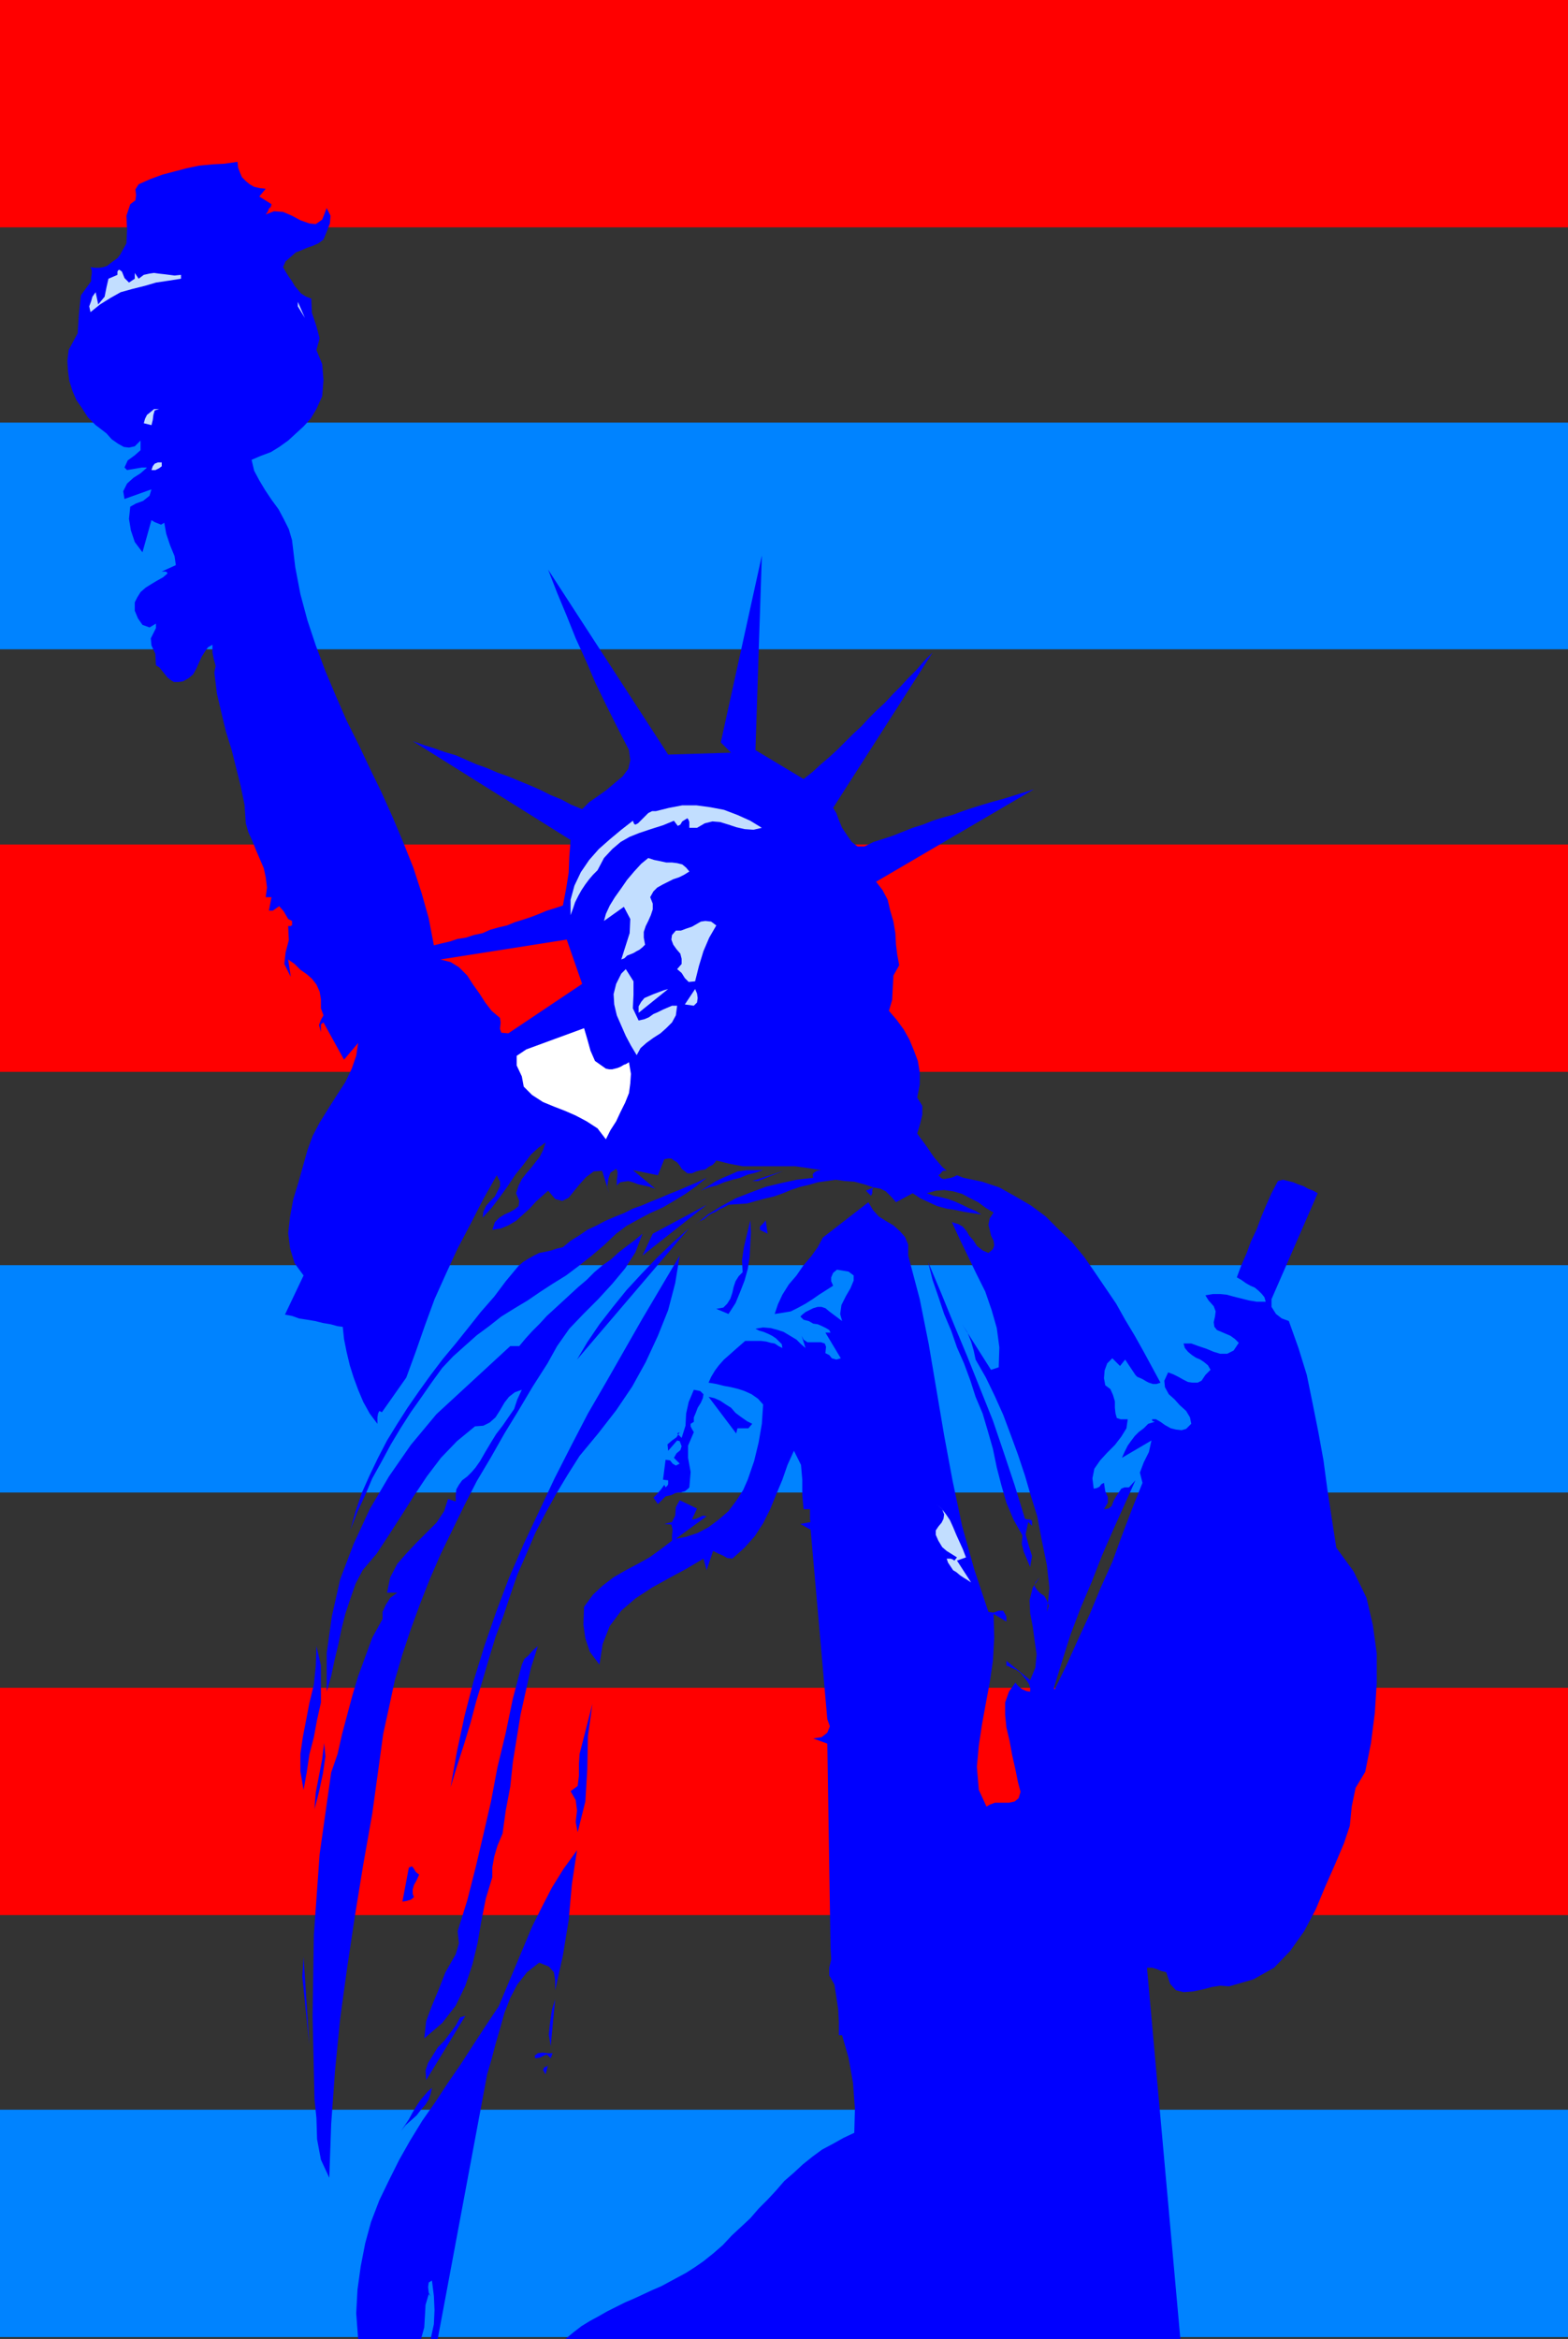
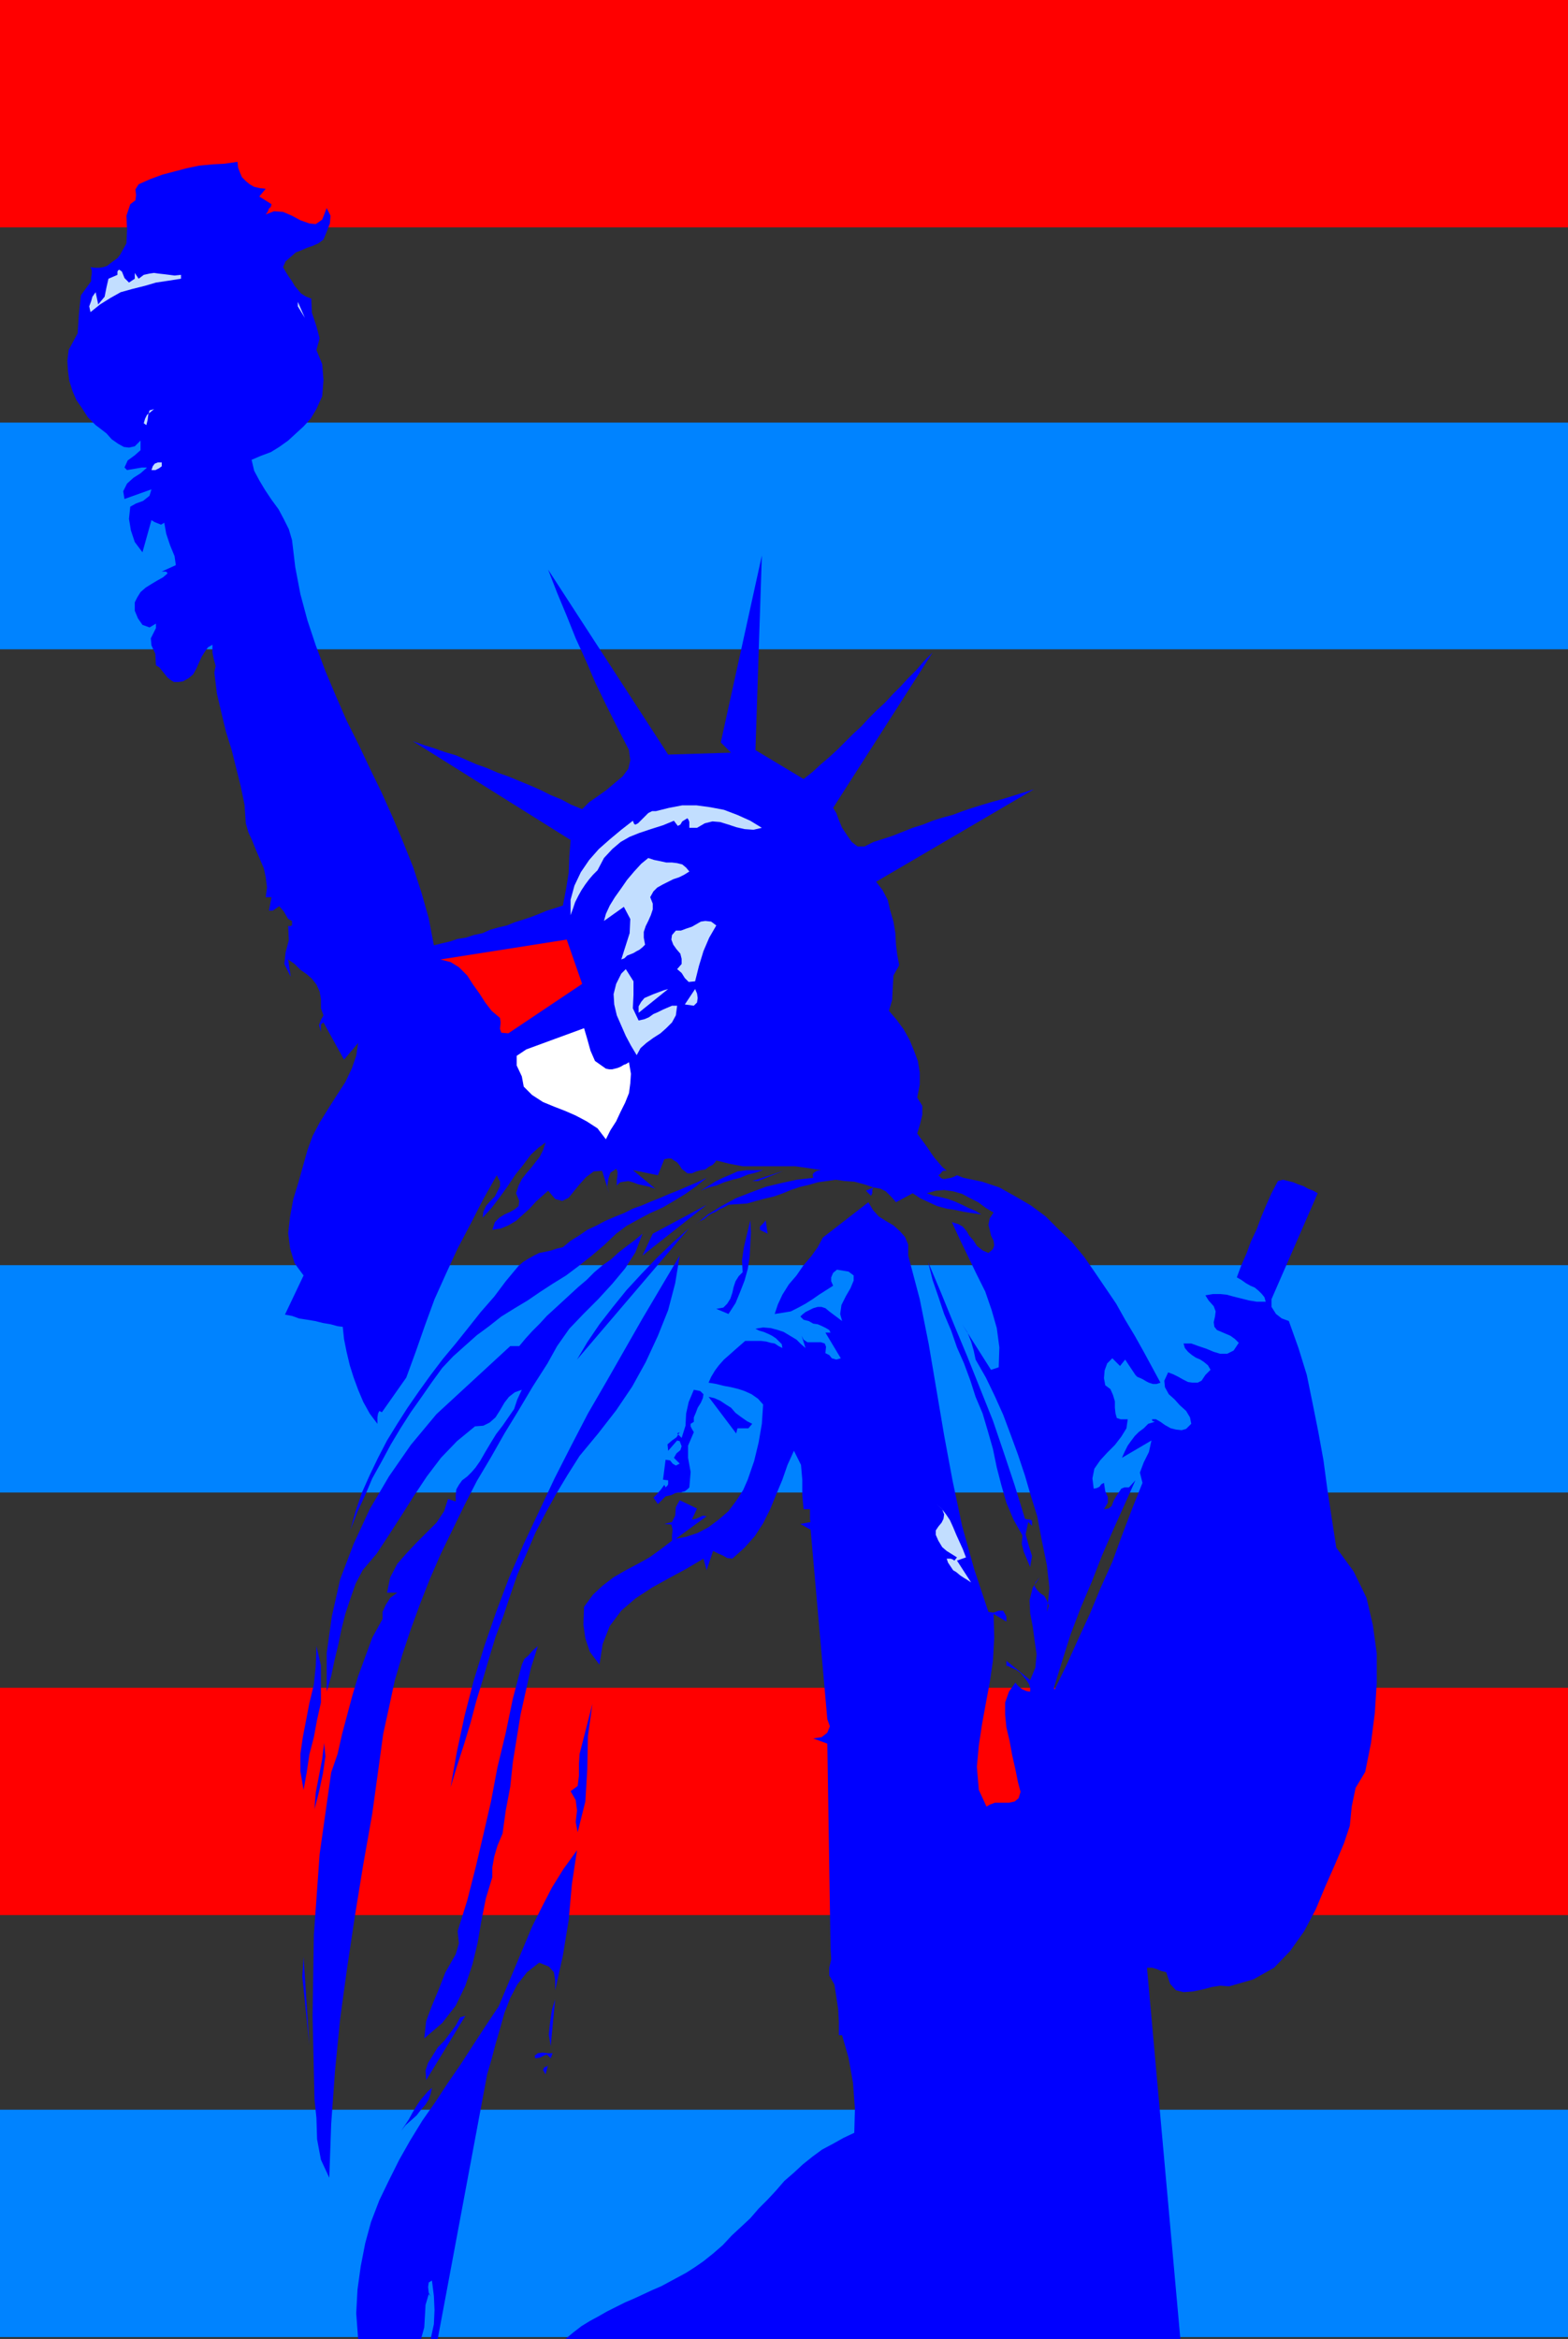
<svg xmlns="http://www.w3.org/2000/svg" xmlns:ns1="http://sodipodi.sourceforge.net/DTD/sodipodi-0.dtd" xmlns:ns2="http://www.inkscape.org/namespaces/inkscape" version="1.0" width="104.449mm" height="155.711mm" id="svg48" ns1:docname="Statue of Liberty 10.wmf">
  <rect width="100%" height="100%" fill="#333333" stroke="none" />
  <ns1:namedview id="namedview48" pagecolor="#ffffff" bordercolor="#000000" borderopacity="0.25" ns2:showpageshadow="2" ns2:pageopacity="0.0" ns2:pagecheckerboard="0" ns2:deskcolor="#d1d1d1" ns2:document-units="mm" />
  <defs id="defs1">
    <pattern id="WMFhbasepattern" patternUnits="userSpaceOnUse" width="6" height="6" x="0" y="0" />
  </defs>
  <path style="fill:#ff0000;fill-opacity:1;fill-rule:evenodd;stroke:none" d="M 394.769,57.203 V 0 H 0 v 57.203 z" id="path1" />
  <path style="fill:#0083ff;fill-opacity:1;fill-rule:evenodd;stroke:none" d="M 394.769,163.369 V 106.327 H 0 v 57.042 z" id="path2" />
-   <path style="fill:#ff0000;fill-opacity:1;fill-rule:evenodd;stroke:none" d="M 394.769,269.696 V 212.492 H 0 v 57.203 z" id="path3" />
  <path style="fill:#0083ff;fill-opacity:1;fill-rule:evenodd;stroke:none" d="M 394.769,375.538 V 318.334 H 0 v 57.203 z" id="path4" />
  <path style="fill:#ff0000;fill-opacity:1;fill-rule:evenodd;stroke:none" d="M 394.769,481.865 V 424.661 H 0 v 57.203 z" id="path5" />
  <path style="fill:#0083ff;fill-opacity:1;fill-rule:evenodd;stroke:none" d="M 394.769,588.03 V 530.827 H 0 v 57.203 z" id="path6" />
  <path style="fill:#0000ff;fill-opacity:1;fill-rule:evenodd;stroke:none" d="m 142.362,588.515 1.939,-1.616 2.101,-1.616 2.101,-1.293 2.101,-1.131 2.262,-1.293 2.262,-1.131 2.262,-1.131 2.262,-0.97 2.101,-0.97 2.424,-1.131 2.262,-0.97 2.101,-1.131 2.101,-1.131 2.101,-1.131 2.262,-1.454 2.101,-1.454 2.424,-1.939 2.424,-2.101 2.262,-2.424 2.262,-2.101 2.424,-2.262 2.101,-2.424 2.262,-2.262 2.101,-2.262 2.101,-2.424 2.424,-2.101 2.262,-2.101 2.424,-1.939 2.424,-1.778 2.747,-1.454 2.585,-1.454 2.747,-1.293 0.162,-5.979 -0.485,-6.625 -1.131,-6.302 -1.616,-5.656 h -0.808 v -3.232 l -0.162,-3.232 -0.485,-3.232 -0.485,-3.07 -1.293,-2.262 v -1.939 l 0.485,-2.101 -0.162,-2.909 -0.808,-51.386 -3.555,-1.293 2.101,-0.323 1.454,-1.131 0.646,-1.616 -0.646,-1.778 -4.201,-47.669 -2.585,-1.454 2.585,-0.485 -0.162,-0.646 v -0.808 -0.97 -0.808 h -1.616 l -0.323,-3.555 v -3.878 l -0.323,-3.717 -1.778,-3.555 -1.616,3.555 -1.293,3.717 -1.616,3.878 -1.454,3.555 -1.778,3.555 -2.101,3.232 -2.585,2.909 -3.07,2.747 -1.293,-0.162 -1.131,-0.646 -1.131,-0.485 -1.293,-0.646 -1.616,4.848 -0.808,-2.909 -4.363,2.585 -4.201,2.262 -4.363,2.424 -4.201,2.747 -3.555,3.07 -2.909,3.878 -1.778,4.525 -0.808,5.171 -2.424,-3.232 -1.131,-3.393 -0.485,-3.393 0.162,-4.525 2.262,-3.07 2.424,-2.262 2.747,-2.101 3.07,-1.778 3.07,-1.616 2.909,-1.616 2.909,-2.101 2.747,-2.101 v -1.293 l 0.162,-1.454 -0.323,-1.293 -1.778,-0.162 1.939,-0.485 0.808,-1.616 0.162,-2.101 0.97,-1.778 4.363,2.101 -1.293,2.747 0.97,-0.162 0.808,-0.323 0.97,-0.485 0.97,0.162 -7.756,5.656 2.585,-0.485 2.909,-0.97 2.747,-1.454 2.585,-1.939 2.424,-2.101 1.939,-2.585 1.778,-2.747 1.131,-2.585 1.616,-4.686 1.131,-4.686 0.808,-4.686 0.323,-4.848 -1.293,-1.454 -1.616,-1.131 -1.778,-0.808 -1.454,-0.485 -1.939,-0.485 -1.778,-0.323 -1.939,-0.485 -1.939,-0.323 0.646,-1.454 0.97,-1.616 0.97,-1.293 1.293,-1.454 1.293,-1.131 1.454,-1.293 1.293,-1.131 1.293,-1.131 h 1.454 1.293 1.293 l 1.293,0.162 1.131,0.323 0.97,0.162 0.97,0.646 0.97,0.485 -0.162,-0.97 -0.646,-0.646 -0.808,-0.808 -0.97,-0.646 -0.97,-0.485 -1.131,-0.485 -1.131,-0.323 -0.97,-0.485 1.939,-0.323 1.939,0.162 1.778,0.485 1.454,0.485 1.616,0.97 1.616,0.97 1.131,1.131 1.131,0.97 -0.97,-3.07 0.485,0.97 0.97,0.646 h 0.97 1.454 0.97 l 0.97,0.323 0.323,0.808 -0.162,1.616 0.97,0.485 0.646,0.808 1.131,0.323 1.131,-0.323 -3.878,-6.464 h 1.293 l -0.323,-0.646 -0.808,-0.485 -0.97,-0.485 -1.131,-0.485 -1.131,-0.162 -1.131,-0.646 -1.293,-0.323 -0.808,-0.808 0.485,-0.485 0.808,-0.646 0.97,-0.485 0.97,-0.485 1.131,-0.323 h 0.97 l 0.97,0.323 0.97,0.808 3.232,2.424 -0.485,-1.778 0.323,-2.262 1.131,-2.262 1.131,-1.939 0.808,-1.939 v -1.293 l -1.293,-0.97 -2.909,-0.485 -0.97,0.808 -0.485,1.131 v 0.97 l 0.485,1.131 -1.778,1.131 -1.778,1.131 -1.616,1.131 -1.778,1.131 -1.778,0.97 -1.939,0.97 -1.939,0.323 -2.101,0.323 0.808,-2.424 1.131,-2.424 1.616,-2.585 1.939,-2.262 1.778,-2.585 1.939,-2.262 1.616,-2.262 1.293,-2.424 11.473,-8.888 1.131,1.939 1.454,1.616 1.778,1.131 1.939,1.131 1.616,1.454 1.293,1.454 0.808,1.939 v 2.747 l 2.909,10.988 2.262,11.311 1.939,11.473 1.939,11.473 2.101,11.311 2.424,11.473 3.07,10.988 3.555,10.665 1.293,0.162 1.293,-0.485 h 1.131 l 0.808,1.454 v 1.293 l -3.232,-1.939 0.162,5.979 -0.323,5.817 -0.808,5.494 -0.97,5.171 -0.97,5.333 -0.808,5.333 -0.485,5.333 0.485,5.817 1.939,4.201 0.808,-0.485 1.293,-0.485 h 1.778 1.778 l 1.454,-0.323 0.97,-0.808 0.485,-1.616 -0.646,-2.424 -0.646,-3.232 -0.808,-3.555 -0.646,-3.555 -0.808,-3.393 -0.323,-3.232 v -3.07 l 0.97,-2.747 1.616,-2.262 0.646,0.808 0.97,0.808 1.131,0.485 0.97,0.162 v -0.97 l -0.323,-0.97 -0.646,-0.97 -0.808,-0.97 -0.646,-0.808 -1.131,-0.808 -1.131,-0.485 -0.97,-0.485 h -0.323 v -1.293 l 5.979,4.848 1.293,-3.07 0.323,-3.393 -0.485,-3.393 -0.485,-3.555 -0.646,-3.393 -0.162,-3.232 0.808,-3.232 1.778,-2.585 -1.131,1.293 -0.162,0.97 0.646,0.97 0.808,0.808 0.97,0.646 0.646,1.131 0.485,1.293 -0.485,1.616 0.646,-5.979 -0.646,-5.817 -1.293,-6.302 -1.131,-5.979 -1.616,-5.171 -1.454,-5.009 -1.778,-5.333 -1.778,-4.848 -1.939,-5.171 -2.101,-4.686 -2.262,-4.686 -2.585,-4.525 -0.485,-2.262 -0.646,-2.262 -0.97,-2.424 -1.293,-1.939 7.272,11.473 1.939,-0.646 0.162,-5.009 -0.646,-4.848 -1.293,-4.525 -1.616,-4.686 -2.262,-4.525 -2.101,-4.363 -2.101,-4.363 -1.939,-4.201 1.616,0.485 1.131,0.646 0.97,1.131 0.646,1.131 1.131,1.293 0.808,1.293 1.454,1.131 1.454,0.646 1.131,-0.97 0.323,-0.97 -0.162,-1.131 -0.646,-1.293 -0.323,-1.454 -0.323,-1.293 0.323,-1.616 0.97,-1.454 -1.939,-1.131 -1.939,-1.454 -2.262,-1.131 -1.778,-0.97 -2.262,-0.646 -2.262,-0.323 -2.101,0.162 -2.262,0.646 1.778,0.646 1.616,0.323 1.939,0.485 1.778,0.646 1.778,0.808 1.616,0.808 1.616,0.646 1.616,0.97 -2.262,-0.323 -2.101,-0.323 -2.262,-0.485 -2.101,-0.323 -2.424,-0.646 -2.101,-0.97 -2.101,-0.97 -1.939,-1.293 -4.201,2.262 -1.131,-1.293 -1.454,-1.454 -1.293,-0.646 -1.778,-0.323 -0.323,0.485 v 0.323 0.646 l -0.323,0.646 -1.293,-1.293 1.939,-0.808 -2.424,-0.808 -2.424,-0.646 -2.424,-0.162 -2.262,-0.323 -2.262,0.323 -2.262,0.323 -2.262,0.646 -2.101,0.485 -2.424,0.808 -1.939,0.808 -2.262,0.808 -2.101,0.485 -2.424,0.646 -2.262,0.646 -2.424,0.162 -2.262,0.162 -1.131,0.646 -1.131,0.485 -0.97,0.646 -1.131,0.485 -0.97,0.646 -0.97,0.808 -1.131,0.485 -0.97,0.808 3.232,-2.585 3.393,-2.101 3.555,-1.939 3.717,-1.454 3.878,-1.454 4.04,-0.97 3.717,-0.808 4.201,-0.485 -0.162,-0.808 0.323,-0.485 0.808,-0.485 0.97,-0.162 -3.07,-0.485 -3.393,-0.485 h -3.07 -3.232 -3.555 -3.393 l -3.393,-0.646 -3.232,-0.808 -0.323,0.485 -0.646,0.646 -0.97,0.485 -0.808,0.646 -1.131,0.162 -1.131,0.323 -1.131,0.485 h -1.131 l -0.808,-0.646 -0.646,-0.485 -0.485,-0.808 -0.646,-0.808 -0.808,-0.485 -0.646,-0.485 h -0.808 l -0.97,0.162 -1.616,4.04 -6.302,-1.293 5.656,4.686 -1.454,-0.485 -1.454,-0.323 -1.454,-0.323 -1.293,-0.485 -1.131,-0.323 -1.131,0.162 -0.97,0.162 -0.808,0.808 v -1.454 l 0.162,-1.131 v -0.97 l -0.323,-0.646 -1.454,0.97 -0.485,1.454 -0.323,1.939 0.485,1.778 -1.778,-5.656 -2.101,0.162 -1.939,1.454 -1.616,1.778 -1.454,1.778 -1.293,1.616 -1.616,0.808 -1.778,-0.485 -1.778,-2.101 -1.454,1.293 -1.616,1.454 -1.616,1.778 -1.616,1.454 -1.778,1.616 -1.939,1.131 -1.939,0.808 -2.101,0.323 0.646,-1.939 1.131,-1.131 1.293,-0.808 1.454,-0.646 1.131,-0.646 0.97,-0.808 0.162,-1.293 -0.808,-1.939 0.646,-1.939 0.808,-1.616 1.131,-1.454 1.131,-1.293 1.131,-1.454 1.131,-1.454 0.808,-1.616 0.646,-1.939 -1.778,1.293 -1.939,1.778 -1.939,2.585 -1.939,2.424 -1.939,2.909 -2.101,2.909 -2.101,2.747 -2.101,2.262 0.162,-1.454 0.646,-1.454 0.97,-1.131 1.293,-1.293 0.646,-1.293 0.646,-1.293 v -1.131 l -0.808,-1.616 -3.393,5.979 -3.232,6.302 -3.232,6.14 -2.909,6.302 -2.909,6.464 -2.424,6.625 -2.262,6.464 -2.424,6.625 -6.14,8.726 -0.646,-0.323 -0.323,0.646 -0.162,0.97 v 0.808 0.808 l -1.939,-2.585 -1.616,-2.909 -1.293,-3.07 -1.131,-3.07 -0.97,-3.07 -0.808,-3.393 -0.646,-3.232 -0.323,-3.07 -1.293,-0.162 -1.778,-0.485 -1.939,-0.323 -1.939,-0.485 -1.939,-0.323 -2.101,-0.323 -1.778,-0.646 -1.778,-0.323 4.686,-9.857 -2.262,-3.07 -1.131,-3.717 -0.485,-3.878 0.485,-4.201 0.808,-4.363 1.293,-4.201 1.131,-4.04 1.131,-4.04 1.293,-3.555 1.778,-3.393 2.101,-3.393 2.262,-3.555 2.101,-3.232 1.616,-3.393 1.131,-3.232 0.485,-3.232 -3.555,4.201 -5.171,-9.372 -0.646,0.485 v 0.323 0.808 0.808 l -0.485,-1.778 0.485,-1.293 0.646,-1.131 -0.646,-1.778 v -2.262 l -0.323,-1.939 -0.808,-1.778 -1.131,-1.454 -1.293,-1.131 -1.616,-1.131 -1.454,-1.454 -1.616,-1.131 0.646,4.363 -1.616,-3.232 0.323,-2.909 0.808,-3.07 -0.162,-3.555 h 0.485 0.162 l 0.162,-0.162 h 0.162 v -1.131 l -0.97,-0.485 -1.131,-1.939 -1.131,-1.293 -1.616,1.131 h -0.97 l 0.646,-3.393 h -1.454 l 0.323,-2.424 -0.323,-2.585 -0.485,-2.262 -0.97,-2.262 -0.97,-2.262 -0.97,-2.424 -0.97,-2.101 -0.646,-2.262 -0.323,-4.686 -0.97,-4.686 -1.131,-4.525 -1.131,-4.525 -1.454,-4.686 -1.131,-4.686 -1.131,-4.848 -0.646,-5.333 0.323,-1.616 -0.485,-1.778 -0.323,-1.616 v -1.939 l -1.131,0.646 -0.808,1.131 -0.808,1.293 -0.646,1.454 -0.646,1.454 -0.808,1.454 -1.131,0.97 -1.454,0.808 -1.131,0.162 h -1.131 l -0.808,-0.485 -0.808,-0.646 -0.646,-0.808 -0.646,-0.808 -0.808,-0.97 -0.808,-0.485 -0.162,-2.909 -0.97,-2.101 -0.162,-1.778 1.293,-2.585 v -1.131 l -1.616,0.97 -1.778,-0.646 -1.131,-1.616 -0.808,-1.939 v -2.101 l 0.646,-1.293 0.808,-1.293 1.293,-1.131 1.293,-0.808 1.616,-0.97 1.454,-0.808 1.131,-0.97 -0.162,-0.323 -0.323,-0.162 h -0.646 -0.323 l 3.555,-1.616 -0.323,-2.262 -1.131,-2.747 -0.97,-2.909 -0.485,-2.747 -0.808,0.485 -0.808,-0.323 -0.808,-0.323 -0.808,-0.485 -2.262,8.08 -1.939,-2.585 -0.97,-2.909 -0.485,-2.909 0.323,-3.07 1.454,-0.808 1.778,-0.646 1.616,-1.293 0.485,-1.616 -6.787,2.424 -0.323,-1.939 0.97,-1.939 1.616,-1.454 1.778,-1.131 1.293,-1.131 0.323,-0.323 h -1.293 l -3.717,0.646 -0.646,-0.646 0.808,-1.778 1.778,-1.293 1.454,-1.293 v -2.424 l -1.454,1.454 -1.454,0.323 -1.293,-0.162 -1.454,-0.808 -1.616,-1.131 -1.293,-1.454 -1.454,-1.131 -1.293,-0.97 -1.939,-1.939 -1.454,-2.262 -1.454,-2.101 -0.97,-2.262 -0.808,-2.585 -0.323,-2.424 -0.162,-2.585 0.323,-2.747 2.262,-4.201 0.323,-4.848 0.485,-4.686 2.585,-3.555 v -0.97 l 0.162,-0.97 v -0.808 l -0.323,-0.808 1.131,0.162 h 1.131 l 0.97,-0.162 0.97,-0.323 0.808,-0.646 0.646,-0.485 1.131,-0.808 0.646,-0.808 1.616,-2.909 0.162,-3.393 -0.162,-3.555 0.97,-2.909 1.293,-0.97 0.162,-1.293 -0.162,-1.454 0.808,-1.293 2.909,-1.293 3.07,-1.131 3.07,-0.808 3.07,-0.808 3.07,-0.646 3.393,-0.323 3.07,-0.162 3.232,-0.485 0.162,1.454 0.485,1.293 0.485,1.131 0.97,0.97 0.97,0.808 1.131,0.646 1.454,0.323 1.454,0.162 -1.616,1.939 3.07,1.939 -0.162,0.646 -0.485,0.485 -0.323,0.808 -0.485,0.646 2.101,-0.808 2.262,0.162 2.262,0.97 2.101,1.131 2.262,0.808 1.616,0.162 1.616,-1.131 1.131,-2.909 0.97,1.939 -0.162,1.939 -0.808,2.101 -0.808,1.939 -1.293,0.97 -1.454,0.646 -1.454,0.485 -1.454,0.646 -1.293,0.485 -1.293,1.131 -1.293,1.131 -0.646,1.454 0.646,1.131 0.808,1.293 0.808,1.131 0.646,1.131 0.808,0.97 0.808,0.97 1.293,0.808 1.293,0.485 0.162,3.555 1.131,3.393 0.808,3.07 -0.808,2.909 1.454,3.555 0.323,4.04 -0.323,4.04 -1.454,3.232 -1.454,2.424 -1.778,1.939 -1.939,1.778 -1.939,1.778 -2.262,1.616 -2.101,1.293 -2.585,0.97 -2.262,0.97 0.646,2.747 1.293,2.424 1.454,2.424 1.616,2.424 1.778,2.424 1.293,2.424 1.293,2.585 0.808,2.747 0.808,6.787 1.293,6.787 1.778,6.625 2.101,6.302 2.424,6.464 2.585,6.14 2.747,6.302 3.07,6.14 2.909,6.14 2.909,5.979 2.747,6.14 2.585,6.14 2.585,6.464 2.101,6.464 1.778,6.302 1.293,6.787 1.939,-0.485 2.101,-0.485 1.939,-0.646 2.101,-0.323 1.939,-0.646 2.262,-0.485 1.778,-0.808 2.262,-0.646 2.101,-0.485 1.939,-0.808 2.101,-0.646 1.939,-0.646 2.101,-0.808 1.939,-0.808 2.101,-0.646 1.939,-0.646 0.808,-4.201 0.646,-4.04 0.162,-4.04 0.323,-4.201 -39.752,-24.885 2.747,0.97 2.585,0.808 2.747,0.97 2.747,0.808 2.585,1.131 2.585,1.131 2.747,0.97 2.585,1.131 2.747,0.97 2.747,1.131 2.747,1.131 2.585,1.131 2.585,1.293 2.747,1.131 2.424,1.293 2.747,1.131 1.778,-1.778 2.101,-1.454 2.262,-1.616 2.101,-1.778 1.939,-1.616 1.454,-1.939 0.485,-2.101 -0.323,-2.585 -2.909,-5.656 -2.747,-5.494 -2.747,-5.656 -2.424,-5.656 -2.585,-5.656 -2.262,-5.656 -2.424,-5.817 -2.262,-5.817 30.218,46.538 15.836,-0.485 -2.585,-2.585 10.342,-47.023 -1.616,48.962 12.119,7.272 2.262,-1.778 2.101,-1.939 2.101,-1.778 2.101,-1.939 1.939,-1.939 1.939,-1.939 2.101,-1.939 1.939,-2.101 1.939,-1.939 2.101,-1.939 1.939,-2.101 1.939,-1.939 1.939,-2.101 2.101,-2.101 1.939,-2.262 2.101,-2.101 -25.047,39.105 0.808,1.293 0.646,1.778 0.808,1.939 1.293,1.939 1.131,1.616 1.454,1.131 h 1.778 l 2.262,-1.131 2.585,-0.808 2.424,-0.808 2.424,-0.97 2.424,-0.97 2.585,-0.808 2.424,-0.97 2.585,-0.808 2.424,-0.646 2.585,-0.97 2.424,-0.808 2.585,-0.808 2.747,-0.808 2.424,-0.646 2.585,-0.808 2.585,-0.808 2.585,-0.808 -39.752,23.269 1.616,2.101 1.293,2.424 0.646,2.747 0.808,2.747 0.485,2.909 0.162,2.909 0.323,2.585 0.485,2.585 -1.454,2.585 -0.162,2.909 -0.162,3.232 -0.808,2.747 1.939,2.262 1.778,2.424 1.454,2.585 1.131,2.747 0.97,2.585 0.485,2.909 v 3.07 l -0.646,3.232 1.293,2.101 v 2.262 l -0.646,2.585 -0.646,2.101 0.808,1.131 0.97,1.293 0.808,1.131 0.97,1.454 0.808,1.131 0.97,1.131 0.97,1.131 1.131,0.97 h -0.808 l -0.323,0.162 -0.485,0.646 -0.485,0.323 0.808,0.808 0.646,0.162 0.808,-0.162 0.97,-0.162 0.808,-0.323 0.646,-0.323 0.808,0.323 0.808,0.323 4.686,0.97 4.363,1.454 4.04,2.262 3.878,2.262 3.717,2.747 3.232,3.232 3.393,3.232 3.07,3.717 2.585,3.717 2.747,4.04 2.747,4.04 2.262,4.04 2.424,4.04 2.262,4.04 2.101,3.878 2.101,3.878 -0.97,0.323 h -0.97 l -0.97,-0.323 -0.646,-0.323 -0.808,-0.485 -0.646,-0.323 -0.808,-0.323 -0.485,-0.485 -2.585,-3.878 -1.293,1.616 -1.939,-1.939 -1.293,1.293 -0.646,1.778 -0.162,1.939 0.323,1.778 1.293,0.97 0.646,1.454 0.485,1.616 v 1.616 l 0.162,1.454 0.323,1.131 0.97,0.323 h 1.778 l -0.323,2.262 -1.293,2.101 -1.616,2.101 -1.939,1.939 -1.778,1.939 -1.454,2.101 -0.485,2.424 0.323,2.585 0.808,-0.162 0.646,-0.323 0.485,-0.646 0.646,-0.323 0.323,2.101 0.646,1.454 v 1.454 l -0.97,1.616 1.131,-0.162 0.808,-0.646 0.485,-1.293 0.646,-1.131 0.646,-0.97 0.646,-0.97 0.808,-0.323 h 1.131 l 1.616,-1.778 -2.747,6.14 -2.909,6.464 -2.747,6.302 -2.585,6.625 -2.747,6.464 -2.585,6.787 -2.101,6.625 -2.101,6.787 0.162,0.485 3.07,-6.302 2.909,-6.464 2.909,-6.302 2.747,-6.625 2.909,-6.464 2.424,-6.625 2.585,-6.787 2.585,-6.464 -0.646,-2.585 0.97,-2.585 1.293,-2.585 0.646,-2.909 -7.433,4.363 0.646,-1.454 0.808,-1.616 0.808,-1.131 0.97,-1.293 0.97,-0.97 1.293,-0.97 1.131,-1.131 1.616,-0.485 -0.323,-0.162 h -0.162 l -0.162,-0.162 v -0.323 h 0.97 l 1.131,0.646 1.131,0.808 1.454,0.808 1.293,0.323 1.454,0.162 1.131,-0.323 1.293,-1.293 -0.323,-1.616 -0.97,-1.616 -1.616,-1.454 -1.293,-1.454 -1.454,-1.293 -0.97,-1.778 -0.162,-1.616 0.97,-2.101 1.293,0.485 1.293,0.646 1.131,0.646 1.293,0.646 1.131,0.162 h 1.293 l 0.97,-0.485 0.97,-1.454 1.293,-1.293 -0.646,-1.131 -0.97,-0.808 -0.97,-0.646 -1.131,-0.485 -0.97,-0.646 -0.97,-0.808 -0.808,-0.97 -0.323,-1.131 h 1.939 l 1.778,0.646 1.939,0.646 1.939,0.808 1.616,0.485 h 1.778 l 1.616,-0.808 1.293,-1.939 -0.97,-0.97 -1.131,-0.808 -1.131,-0.485 -1.131,-0.485 -1.131,-0.485 -0.646,-0.808 -0.162,-1.131 0.323,-1.454 0.162,-1.293 -0.485,-1.293 -1.293,-1.454 -0.808,-1.293 1.939,-0.323 h 1.778 l 1.616,0.162 1.778,0.485 1.939,0.485 1.939,0.485 1.939,0.323 h 2.262 l -0.323,-1.131 -0.646,-0.808 -0.808,-0.808 -0.97,-0.808 -1.131,-0.485 -1.131,-0.646 -1.131,-0.808 -1.131,-0.646 1.131,-3.07 1.293,-2.909 1.131,-3.07 1.454,-3.07 1.131,-3.07 1.293,-3.07 1.293,-2.909 1.616,-3.07 1.293,-0.323 1.293,0.323 1.293,0.323 1.131,0.485 1.454,0.485 1.131,0.646 1.293,0.485 1.131,0.646 -11.635,26.663 v 1.939 l 1.131,1.778 1.454,1.131 1.778,0.646 2.424,6.787 2.101,6.787 1.454,7.11 1.454,7.272 1.293,7.11 0.97,7.272 1.131,7.433 1.131,7.272 4.363,5.979 3.232,6.625 1.616,6.948 0.97,7.11 v 7.272 l -0.485,7.595 -0.97,7.595 -1.454,7.272 -2.424,4.04 -0.97,4.686 -0.485,4.848 -1.454,4.363 -2.262,5.333 -2.424,5.494 -2.424,5.817 -2.909,5.494 -3.555,5.009 -4.04,4.201 -5.171,2.909 -6.14,1.778 -2.262,-0.162 -2.101,0.323 -2.424,0.646 -2.424,0.485 -2.262,0.162 -1.939,-0.485 -1.454,-1.616 -0.97,-2.909 -1.293,-0.323 -1.131,-0.485 -1.131,-0.323 h -1.293 l 8.403,93.4 z" id="path7" />
  <path style="fill:#0000ff;fill-opacity:1;fill-rule:evenodd;stroke:none" d="m 108.428,588.515 0.808,-3.717 0.162,-3.555 -0.162,-3.555 -0.485,-3.878 -0.808,0.485 -0.162,1.131 0.162,1.454 0.485,0.97 -0.485,-0.646 -0.808,2.747 -0.162,2.909 -0.162,2.747 -0.808,2.909 H 90.168 l -0.485,-6.464 0.323,-5.979 0.808,-5.817 1.131,-5.817 1.454,-5.332 2.101,-5.494 2.424,-5.009 2.585,-5.171 2.747,-4.848 3.07,-5.009 3.393,-4.848 3.07,-4.686 3.232,-4.686 3.232,-5.009 3.07,-4.686 3.232,-4.848 2.101,-5.009 2.101,-5.009 2.101,-5.009 2.101,-5.009 2.585,-5.171 2.424,-4.686 2.909,-4.686 3.393,-4.686 -1.293,8.564 -0.808,9.049 -1.454,8.888 -1.939,8.726 v -2.424 l -0.323,-2.101 -1.293,-1.454 -2.424,-0.97 -3.07,2.424 -2.424,3.07 -1.778,3.393 -1.454,3.717 -1.131,4.04 -1.131,3.878 -0.97,3.717 -1.131,3.878 -12.443,66.576 z" id="path8" />
  <path style="fill:#0000ff;fill-opacity:1;fill-rule:evenodd;stroke:none" d="m 79.18,528.241 -0.485,-21.007 0.323,-20.36 1.454,-20.36 2.909,-20.522 1.616,-4.686 1.131,-5.009 1.293,-4.848 1.293,-4.848 1.454,-4.848 1.778,-4.848 1.778,-4.848 2.585,-4.686 v -1.778 l 0.808,-1.778 1.131,-1.778 1.778,-1.293 h -2.585 l 0.808,-3.878 1.778,-3.393 2.262,-2.585 2.585,-2.747 2.585,-2.585 2.424,-2.424 1.939,-2.909 0.97,-3.07 1.939,0.646 v -1.616 l 0.162,-1.454 0.646,-1.131 0.808,-1.131 1.293,-0.97 1.131,-1.131 0.97,-1.131 1.131,-1.616 1.293,-2.262 1.454,-2.424 1.293,-2.101 1.616,-2.101 1.454,-2.101 1.454,-2.101 0.808,-2.424 1.131,-2.424 -1.778,0.646 -1.454,1.131 -1.131,1.454 -1.131,1.939 -1.131,1.778 -1.454,1.293 -1.616,0.808 -2.101,0.162 -4.525,3.717 -4.04,4.201 -3.555,4.686 -3.232,4.848 -3.07,4.848 -3.232,5.009 -3.07,4.686 -3.555,4.201 -1.778,3.393 -1.293,3.717 -1.293,3.878 -0.97,3.878 -0.808,3.878 -0.97,4.04 -0.808,3.878 -1.131,3.878 v -9.695 l 1.293,-9.211 2.101,-9.372 3.393,-8.888 4.04,-8.726 4.848,-8.241 5.494,-7.918 6.464,-7.756 18.583,-17.129 h 2.262 l 1.616,-1.939 1.616,-1.778 1.939,-1.939 1.778,-1.939 1.939,-1.778 1.939,-1.778 2.101,-1.939 1.939,-1.778 2.101,-1.778 1.939,-1.939 2.101,-1.778 2.101,-1.454 1.939,-1.778 2.101,-1.616 1.939,-1.454 1.939,-1.616 -1.778,4.686 -2.585,4.04 -3.232,3.878 -3.555,3.878 -3.717,3.717 -3.555,3.717 -3.07,4.363 -2.424,4.363 -3.717,5.817 -3.555,5.979 -3.555,5.817 -3.393,5.979 -3.555,5.979 -3.07,5.979 -3.07,6.302 -2.909,5.979 -2.747,6.302 -2.424,6.14 -2.424,6.625 -2.101,6.302 -1.939,6.625 -1.454,6.787 -1.454,6.625 -0.97,7.11 -1.778,12.927 -2.262,12.766 -2.101,12.927 -1.939,12.927 -1.778,12.927 -1.293,13.089 -0.97,13.412 -0.485,13.574 -2.101,-4.525 -0.97,-5.171 -0.162,-5.332 z" id="path9" />
  <path style="fill:#0000ff;fill-opacity:1;fill-rule:evenodd;stroke:none" d="m 108.751,525.333 -0.323,1.454 -0.485,1.454 -0.808,1.293 -1.131,1.293 -1.131,1.454 -1.454,1.293 -1.293,1.131 -1.131,1.454 0.97,-1.454 0.97,-1.454 0.97,-1.778 0.97,-1.616 0.97,-1.454 0.97,-1.131 0.97,-1.131 z" id="path10" />
  <path style="fill:#0000ff;fill-opacity:1;fill-rule:evenodd;stroke:none" d="m 115.861,507.558 1.293,-0.323 -9.857,16.159 -0.162,-2.424 0.646,-1.939 1.131,-1.778 1.293,-2.101 1.616,-1.616 1.454,-1.939 1.454,-1.939 z" id="path11" />
  <path style="fill:#0000ff;fill-opacity:1;fill-rule:evenodd;stroke:none" d="m 138,519.515 -0.646,2.424 -0.646,-1.131 0.323,-0.646 0.808,-0.323 z" id="path12" />
  <path style="fill:#0000ff;fill-opacity:1;fill-rule:evenodd;stroke:none" d="m 134.768,517.9 -0.162,-0.646 0.808,-0.646 1.293,-0.162 1.131,0.162 h 1.293 l -0.485,1.293 -0.97,-0.97 -0.808,0.323 -0.97,0.485 z" id="path13" />
  <path style="fill:#0000ff;fill-opacity:1;fill-rule:evenodd;stroke:none" d="m 139.777,503.033 -1.131,11.796 -0.485,-2.909 0.323,-3.07 0.485,-3.232 z" id="path14" />
  <path style="fill:#0000ff;fill-opacity:1;fill-rule:evenodd;stroke:none" d="m 76.433,492.368 1.454,22.3 -1.778,-17.29 z" id="path15" />
  <path style="fill:#0000ff;fill-opacity:1;fill-rule:evenodd;stroke:none" d="m 106.812,512.89 0.485,-4.363 1.454,-3.878 1.616,-3.878 1.778,-4.525 1.293,-2.262 1.293,-2.262 0.808,-2.747 -0.323,-3.07 2.424,-7.756 2.101,-8.241 1.939,-8.241 1.939,-8.403 1.616,-8.564 2.101,-8.726 1.778,-8.564 2.262,-8.564 0.646,-1.454 0.97,-0.808 1.131,-1.293 1.293,-1.131 -1.778,5.656 -1.293,5.817 -1.293,5.817 -0.97,5.979 -0.97,5.979 -0.646,6.14 -1.131,5.979 -0.808,5.817 -1.293,3.07 -0.808,2.747 -0.485,2.747 v 2.424 l -1.616,5.332 -1.131,5.656 -0.97,5.656 -1.293,5.333 -1.778,5.333 -2.424,5.009 -3.393,4.363 z" id="path16" />
-   <path style="fill:#0000ff;fill-opacity:1;fill-rule:evenodd;stroke:none" d="m 102.934,469.907 0.808,-0.323 0.485,0.646 0.485,0.808 0.808,0.646 -0.646,1.454 -0.646,1.131 -0.323,1.131 v 1.131 l 0.323,0.808 -0.808,0.646 -1.131,0.323 -0.97,0.162 z" id="path17" />
  <path style="fill:#0000ff;fill-opacity:1;fill-rule:evenodd;stroke:none" d="m 143.655,450.678 1.778,-1.293 0.323,-2.585 v -2.909 l 0.162,-2.585 3.232,-12.604 -1.131,8.08 -0.162,8.403 -0.485,8.08 -1.939,7.756 -0.485,-2.585 0.323,-2.909 -0.323,-2.585 z" id="path18" />
  <path style="fill:#0000ff;fill-opacity:1;fill-rule:evenodd;stroke:none" d="m 81.604,438.558 0.323,3.393 -0.646,4.363 -0.97,4.525 -1.131,4.363 0.323,-4.201 0.808,-4.201 0.808,-4.201 z" id="path19" />
  <path style="fill:#0000ff;fill-opacity:1;fill-rule:evenodd;stroke:none" d="m 79.665,414.158 1.131,4.848 v 4.686 4.686 l -0.97,4.363 -0.808,4.363 -1.131,4.363 -0.646,4.363 -0.808,4.525 -0.808,-4.686 v -4.363 l 0.646,-4.363 0.808,-4.201 0.808,-4.201 1.131,-4.686 0.485,-4.686 z" id="path20" />
  <path style="fill:#0000ff;fill-opacity:1;fill-rule:evenodd;stroke:none" d="m 171.126,315.911 -1.131,6.948 -1.778,6.787 -2.585,6.464 -3.07,6.625 -3.393,6.14 -4.04,5.979 -4.525,5.817 -4.686,5.656 -3.07,4.848 -2.909,4.848 -2.585,4.686 -2.585,5.009 -2.262,5.333 -2.262,5.171 -1.778,5.171 -1.778,5.332 -1.939,5.171 -1.616,5.333 -1.616,5.494 -1.616,5.333 -1.454,5.494 -1.616,5.333 -1.778,5.494 -1.616,5.333 1.616,-9.049 1.939,-9.049 2.262,-8.726 2.747,-8.888 2.909,-8.403 3.232,-8.564 3.717,-8.564 3.878,-8.241 3.878,-8.241 4.201,-8.241 4.201,-8.08 4.686,-8.08 4.525,-7.918 4.525,-7.918 4.686,-7.918 z" id="path21" />
  <path style="fill:#c2deff;fill-opacity:1;fill-rule:evenodd;stroke:none" d="m 238.348,392.182 h 0.323 0.646 l 0.485,0.162 0.485,0.323 0.646,-0.808 -1.293,-0.808 -1.293,-0.808 -1.131,-0.97 -0.97,-1.616 -0.646,-1.454 v -1.131 l 0.646,-0.97 0.808,-0.97 0.485,-0.97 0.162,-1.131 -0.485,-1.293 -1.454,-1.293 1.293,1.131 1.131,1.454 0.97,1.454 0.808,1.778 0.808,1.939 0.808,1.778 0.808,1.778 0.808,2.101 -2.262,0.808 3.555,5.494 -0.97,-0.646 -0.808,-0.485 -0.97,-0.646 -0.97,-0.808 -0.808,-0.485 -0.646,-0.97 -0.646,-0.97 z" id="path22" />
  <path style="fill:#0000ff;fill-opacity:1;fill-rule:evenodd;stroke:none" d="m 84.189,398.161 1.131,-3.878 z" id="path23" />
  <path style="fill:#0000ff;fill-opacity:1;fill-rule:evenodd;stroke:none" d="m 257.416,386.364 -2.262,-4.04 -1.778,-4.201 -1.293,-4.525 -1.131,-4.363 -0.97,-4.686 -1.293,-4.525 -1.293,-4.363 -1.778,-4.201 -1.293,-4.04 -1.616,-4.363 -1.778,-4.04 -1.454,-4.201 -1.778,-4.201 -1.454,-4.363 -1.454,-4.201 -1.131,-4.525 3.393,8.08 3.232,7.918 3.232,7.756 3.232,8.08 3.232,8.08 2.747,8.08 2.747,8.241 2.585,8.403 0.808,0.162 h 0.485 l 0.485,0.323 v 1.293 l -0.97,-0.97 -0.646,3.07 0.808,2.909 0.808,2.585 -0.485,2.747 -0.808,-1.939 -0.808,-1.939 -0.485,-1.939 z" id="path24" />
  <path style="fill:#0000ff;fill-opacity:1;fill-rule:evenodd;stroke:none" d="m 85.644,392.666 0.646,-2.424 z" id="path25" />
  <path style="fill:#0000ff;fill-opacity:1;fill-rule:evenodd;stroke:none" d="m 130.566,318.496 1.131,-0.97 1.293,-0.808 1.454,-0.808 1.293,-0.646 1.616,-0.323 1.454,-0.323 1.454,-0.485 1.454,-0.323 1.939,-1.616 2.101,-1.293 2.101,-1.454 2.424,-1.131 2.101,-1.131 2.262,-0.97 2.424,-0.97 2.262,-1.131 2.262,-0.808 2.262,-0.97 2.424,-0.97 2.262,-0.97 2.424,-0.97 2.262,-0.97 2.262,-0.97 2.424,-1.131 -2.585,2.101 -2.747,1.939 -2.909,1.778 -2.747,1.616 -3.232,1.454 -3.07,1.616 -2.909,1.616 -2.585,1.939 -3.07,2.909 -3.232,2.747 -3.07,2.424 -3.232,2.424 -3.393,2.101 -3.232,2.101 -3.07,2.101 -3.232,1.939 -3.393,2.101 -3.07,2.424 -3.07,2.262 -2.909,2.585 -3.07,2.747 -2.747,2.909 -2.585,3.555 -2.585,3.717 -2.747,3.878 -2.585,4.04 -2.424,4.04 -2.262,4.201 -2.424,4.363 -1.778,4.201 -1.939,4.201 -1.778,4.525 1.293,-4.686 1.616,-4.686 1.939,-4.363 2.101,-4.363 2.262,-4.363 2.585,-4.201 2.585,-4.04 2.909,-4.201 2.909,-4.04 3.07,-4.04 3.232,-3.878 3.232,-4.04 3.07,-3.878 3.393,-3.878 2.909,-3.878 z" id="path26" />
  <path style="fill:#0000ff;fill-opacity:1;fill-rule:evenodd;stroke:none" d="m 167.248,373.599 0.323,0.646 0.485,-0.485 0.162,-0.323 v -0.646 -0.323 l -1.293,-0.162 0.646,-5.009 1.131,0.162 0.646,0.808 0.808,0.485 0.97,-0.485 -1.454,-1.454 0.646,-1.131 0.97,-0.808 0.323,-0.97 -0.485,-1.293 -0.646,-0.162 -2.262,2.585 -0.162,-1.616 1.131,-0.97 1.131,-0.808 0.808,-1.293 -0.646,0.323 1.131,1.131 0.97,-3.07 0.162,-3.07 0.646,-2.909 1.293,-3.07 1.616,0.323 0.808,0.808 -0.162,0.97 -0.485,1.131 -0.808,1.293 -0.485,1.293 -0.485,1.131 v 1.131 l -0.808,0.485 v 0.646 l 0.323,0.646 0.485,0.808 -1.454,3.393 v 3.07 l 0.646,3.555 -0.323,3.878 -0.485,0.485 -0.646,0.485 -0.646,0.162 -0.323,0.162 h -0.808 l -0.646,0.162 -0.97,0.485 -1.454,0.323 -1.939,1.939 -1.131,-1.616 0.808,-0.808 1.131,-1.293 z" id="path27" />
  <path style="fill:#0000ff;fill-opacity:1;fill-rule:evenodd;stroke:none" d="m 178.398,351.461 1.454,0.323 1.454,0.646 1.454,0.97 1.293,0.808 1.131,1.293 1.293,0.97 1.616,1.131 1.293,0.646 -0.97,1.131 h -1.293 -1.454 l -0.323,1.293 z" id="path28" />
  <path style="fill:#0000ff;fill-opacity:1;fill-rule:evenodd;stroke:none" d="m 173.55,308.962 -28.279,33.126 2.585,-4.363 3.07,-4.525 3.393,-4.363 3.393,-4.201 3.878,-4.201 3.878,-4.04 4.04,-3.878 z" id="path29" />
  <path style="fill:#0000ff;fill-opacity:1;fill-rule:evenodd;stroke:none" d="m 180.337,329.323 1.778,-0.323 0.97,-0.97 0.808,-1.293 0.485,-1.454 0.323,-1.454 0.485,-1.454 0.808,-1.293 0.97,-0.97 -0.162,-3.07 0.485,-3.232 0.808,-3.393 0.808,-3.393 0.162,3.07 -0.162,3.07 -0.162,3.07 -0.485,3.07 -0.808,2.909 -1.131,2.909 -1.131,2.747 -1.778,2.747 z" id="path30" />
  <path style="fill:#c2deff;fill-opacity:1;fill-rule:evenodd;stroke:none" d="m 135.737,322.051 5.333,-5.333 z" id="path31" />
  <path style="fill:#0000ff;fill-opacity:1;fill-rule:evenodd;stroke:none" d="m 177.913,303.145 -16.159,12.766 2.585,-5.494 z" id="path32" />
  <path style="fill:#0000ff;fill-opacity:1;fill-rule:evenodd;stroke:none" d="m 191.325,309.447 v -0.808 l 0.485,-0.485 0.485,-0.485 0.485,-0.646 0.485,3.393 z" id="path33" />
  <path style="fill:#0000ff;fill-opacity:1;fill-rule:evenodd;stroke:none" d="m 176.458,299.59 1.778,-1.131 1.778,-1.131 1.939,-0.97 1.939,-0.808 1.778,-0.808 2.262,-0.323 h 2.101 2.101 l -1.939,0.646 -1.939,0.485 -1.939,0.808 -1.939,0.485 -2.101,0.646 -1.939,0.808 -1.939,0.485 z" id="path34" />
  <path style="fill:#0000ff;fill-opacity:1;fill-rule:evenodd;stroke:none" d="m 197.304,294.581 -6.464,2.585 h -1.454 z" id="path35" />
  <path style="fill:#c2deff;fill-opacity:1;fill-rule:evenodd;stroke:none" d="m 209.746,295.712 h -3.878 z" id="path36" />
  <path style="fill:#ffffff;fill-opacity:1;fill-rule:evenodd;stroke:none" d="m 131.859,273.412 -0.485,-2.585 -1.293,-2.747 v -2.424 l 2.424,-1.616 14.543,-5.333 0.808,2.747 0.808,2.909 1.131,2.585 2.747,1.939 0.808,0.162 h 0.808 l 0.646,-0.162 0.646,-0.162 0.808,-0.323 0.808,-0.485 0.485,-0.162 0.808,-0.485 0.485,2.909 -0.162,2.424 -0.323,2.424 -0.97,2.424 -1.131,2.262 -1.131,2.424 -1.454,2.262 -1.131,2.262 -2.101,-2.747 -2.747,-1.778 -2.747,-1.454 -2.585,-1.131 -2.909,-1.131 -2.747,-1.131 -2.747,-1.778 z" id="path37" />
  <path style="fill:#c2deff;fill-opacity:1;fill-rule:evenodd;stroke:none" d="m 156.421,244.972 1.131,-1.131 1.939,3.07 v 3.393 l -0.162,3.393 1.454,3.07 1.454,-0.323 1.131,-0.485 1.131,-0.808 1.131,-0.485 1.293,-0.646 1.131,-0.485 1.131,-0.485 h 1.293 l -0.323,2.424 -0.97,1.778 -1.454,1.454 -1.454,1.293 -1.778,1.131 -1.778,1.293 -1.454,1.293 -0.97,1.778 -1.454,-2.424 -1.293,-2.424 -1.131,-2.585 -1.131,-2.585 -0.646,-2.747 -0.162,-2.585 0.646,-2.585 z" id="path38" />
  <path style="fill:#ff0000;fill-opacity:1;fill-rule:evenodd;stroke:none" d="m 125.88,256.122 -2.101,-1.778 -1.616,-2.101 -1.454,-2.262 -1.616,-2.262 -1.454,-2.262 -2.101,-2.101 -2.101,-1.293 -2.585,-0.646 31.834,-5.009 3.878,11.15 -18.583,12.443 -1.778,-0.162 -0.323,-0.97 0.162,-1.616 z" id="path39" />
  <path style="fill:#c2deff;fill-opacity:1;fill-rule:evenodd;stroke:none" d="m 168.217,248.85 -7.433,5.979 v -1.616 l 0.646,-1.131 0.808,-0.97 1.131,-0.485 1.131,-0.485 1.293,-0.485 1.293,-0.485 z" id="path40" />
  <path style="fill:#c2deff;fill-opacity:1;fill-rule:evenodd;stroke:none" d="m 175.004,248.85 0.485,1.131 0.162,1.131 -0.162,1.131 -0.808,0.808 -2.262,-0.323 z" id="path41" />
  <path style="fill:#c2deff;fill-opacity:1;fill-rule:evenodd;stroke:none" d="m 170.479,243.841 1.131,-1.293 v -1.293 l -0.323,-1.293 -0.97,-1.131 -0.808,-1.131 -0.485,-1.293 0.162,-1.131 0.97,-1.131 h 1.293 l 1.293,-0.485 1.454,-0.485 1.131,-0.646 1.131,-0.646 1.131,-0.162 1.454,0.162 1.293,0.97 -1.778,3.07 -1.454,3.393 -1.131,3.717 -0.97,3.878 -1.616,0.162 -0.97,-0.97 -0.808,-1.293 z" id="path42" />
  <path style="fill:#c2deff;fill-opacity:1;fill-rule:evenodd;stroke:none" d="m 156.421,241.417 0.97,-3.07 1.131,-3.555 0.162,-3.555 -1.616,-3.07 -5.009,3.555 0.485,-1.778 0.97,-2.101 1.293,-2.101 1.616,-2.262 1.454,-2.101 1.778,-2.101 1.778,-1.939 1.778,-1.454 1.454,0.485 1.616,0.323 1.454,0.323 h 1.454 l 1.293,0.162 1.293,0.323 0.97,0.808 0.808,0.97 -1.293,0.808 -1.293,0.646 -1.454,0.485 -1.293,0.646 -1.293,0.646 -1.454,0.808 -0.97,0.97 -0.808,1.454 0.646,1.616 v 1.454 l -0.485,1.454 -0.646,1.454 -0.646,1.293 -0.485,1.454 v 1.454 l 0.323,1.778 -0.646,0.646 -0.808,0.646 -0.646,0.323 -0.808,0.485 -0.808,0.323 -0.808,0.323 -0.646,0.646 z" id="path43" />
  <path style="fill:#c2deff;fill-opacity:1;fill-rule:evenodd;stroke:none" d="m 159.33,206.513 0.323,0.808 0.323,0.162 0.646,-0.323 0.808,-0.808 0.97,-0.97 0.808,-0.808 0.97,-0.485 h 0.97 l 3.232,-0.808 3.393,-0.646 h 3.555 l 3.555,0.485 3.393,0.646 3.393,1.293 3.232,1.454 2.909,1.778 -2.101,0.485 -2.262,-0.162 -2.101,-0.485 -1.939,-0.646 -2.101,-0.646 -1.939,-0.162 -1.939,0.485 -1.939,1.131 h -1.939 v -0.808 -0.646 l -0.162,-0.485 -0.323,-0.485 -1.293,0.808 -0.485,0.808 -0.646,0.323 -0.97,-1.293 -2.747,1.131 -3.07,0.97 -2.909,0.97 -2.424,0.97 -2.262,1.293 -2.101,1.778 -2.101,2.262 -1.616,3.07 -1.131,1.131 -0.97,1.131 -0.97,1.293 -0.97,1.454 -0.808,1.454 -0.808,1.616 -0.485,1.454 -0.646,1.778 v -3.878 l 0.97,-3.555 1.616,-3.393 2.101,-3.07 2.424,-2.747 2.747,-2.424 2.909,-2.424 z" id="path44" />
  <path style="fill:#c2deff;fill-opacity:1;fill-rule:evenodd;stroke:none" d="m 38.136,118.285 0.323,-0.97 0.485,-0.646 0.808,-0.323 h 0.97 v 0.97 l -0.646,0.485 -0.97,0.485 z" id="path45" />
-   <path style="fill:#c2deff;fill-opacity:1;fill-rule:evenodd;stroke:none" d="m 36.197,106.489 0.323,-1.131 0.485,-0.97 0.808,-0.646 0.97,-0.808 H 40.075 l -1.131,0.323 -0.323,1.131 -0.162,1.293 -0.323,1.293 z" id="path46" />
+   <path style="fill:#c2deff;fill-opacity:1;fill-rule:evenodd;stroke:none" d="m 36.197,106.489 0.323,-1.131 0.485,-0.97 0.808,-0.646 0.97,-0.808 l -1.131,0.323 -0.323,1.131 -0.162,1.293 -0.323,1.293 z" id="path46" />
  <path style="fill:#c2deff;fill-opacity:1;fill-rule:evenodd;stroke:none" d="m 74.979,75.948 1.778,4.04 -1.778,-2.909 z" id="path47" />
  <path style="fill:#c2deff;fill-opacity:1;fill-rule:evenodd;stroke:none" d="m 24.077,73.524 0.646,3.07 1.616,-1.939 0.485,-2.424 0.485,-2.101 2.262,-0.97 v -0.323 -0.485 l 0.162,-0.323 0.323,-0.162 0.646,0.485 0.646,1.616 1.131,1.131 1.454,-0.97 v -1.454 l 0.97,1.454 1.293,-0.97 1.454,-0.323 1.131,-0.162 1.131,0.162 1.454,0.162 1.293,0.162 1.293,0.162 1.616,-0.162 v 0.97 l -3.07,0.485 -3.232,0.485 -2.747,0.808 -3.232,0.808 -2.909,0.808 -2.585,1.454 -2.585,1.616 -2.424,1.939 -0.323,-1.454 0.485,-1.293 0.323,-1.131 z" id="path48" />
</svg>